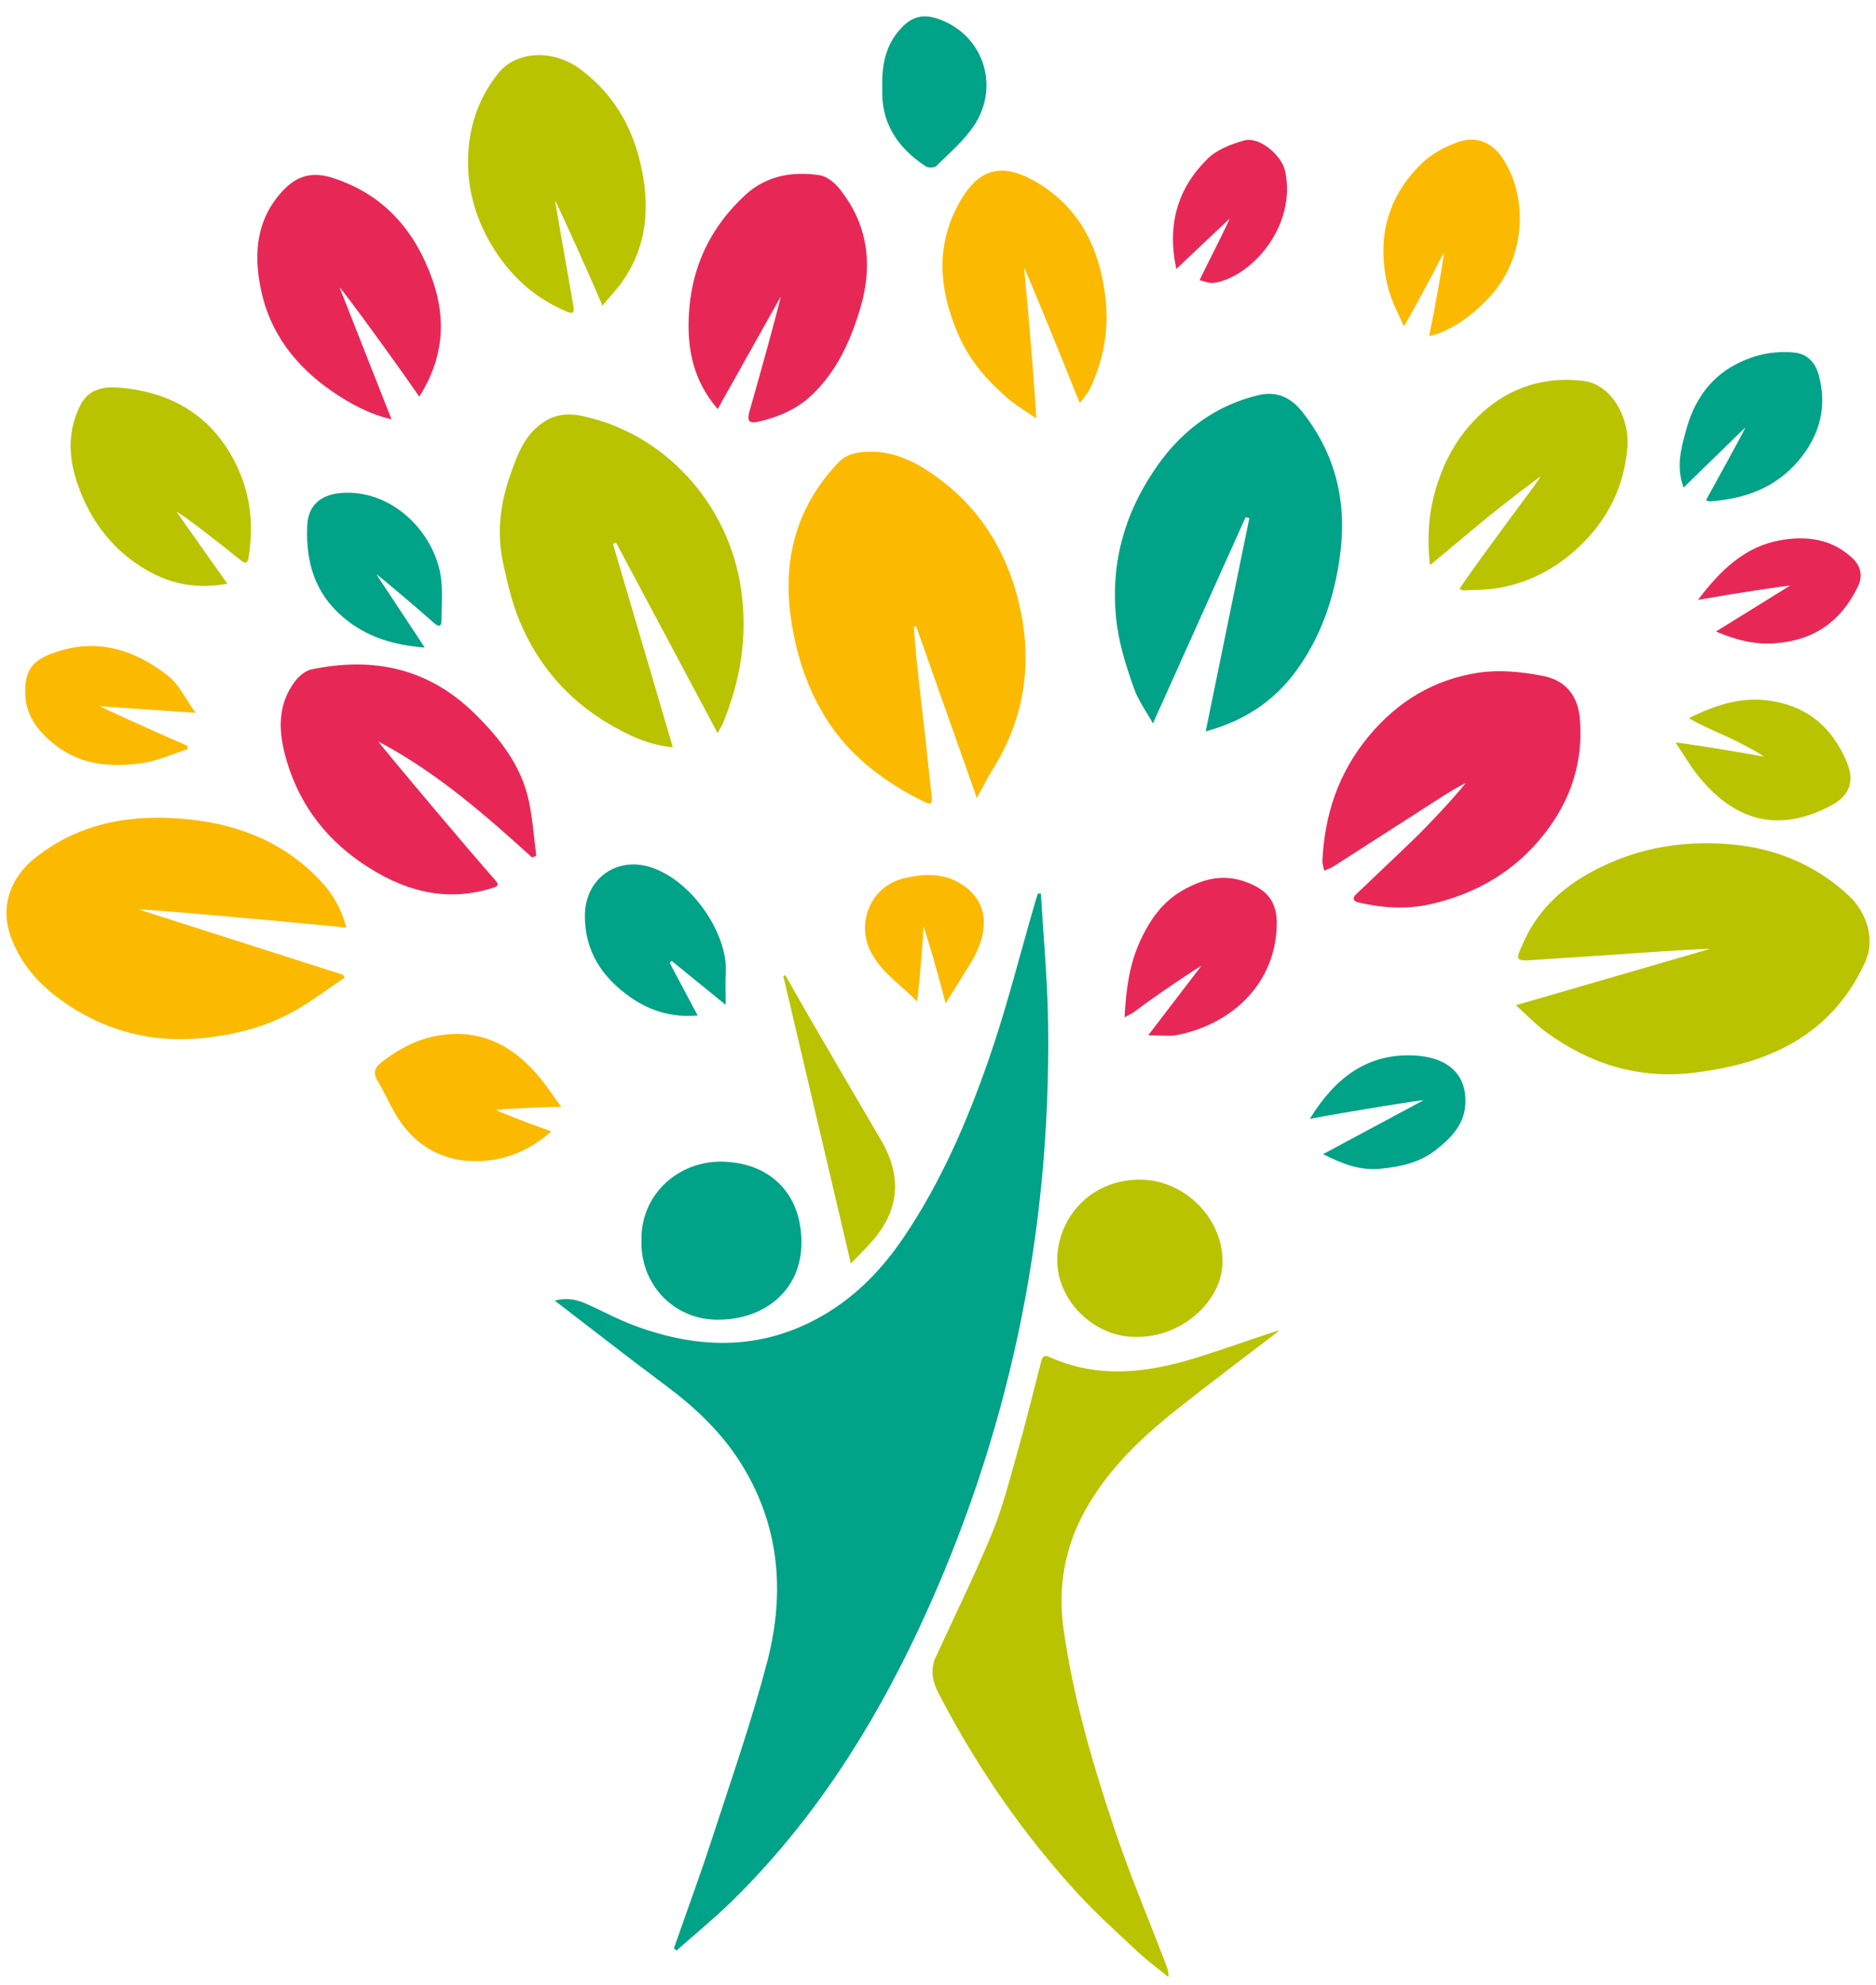
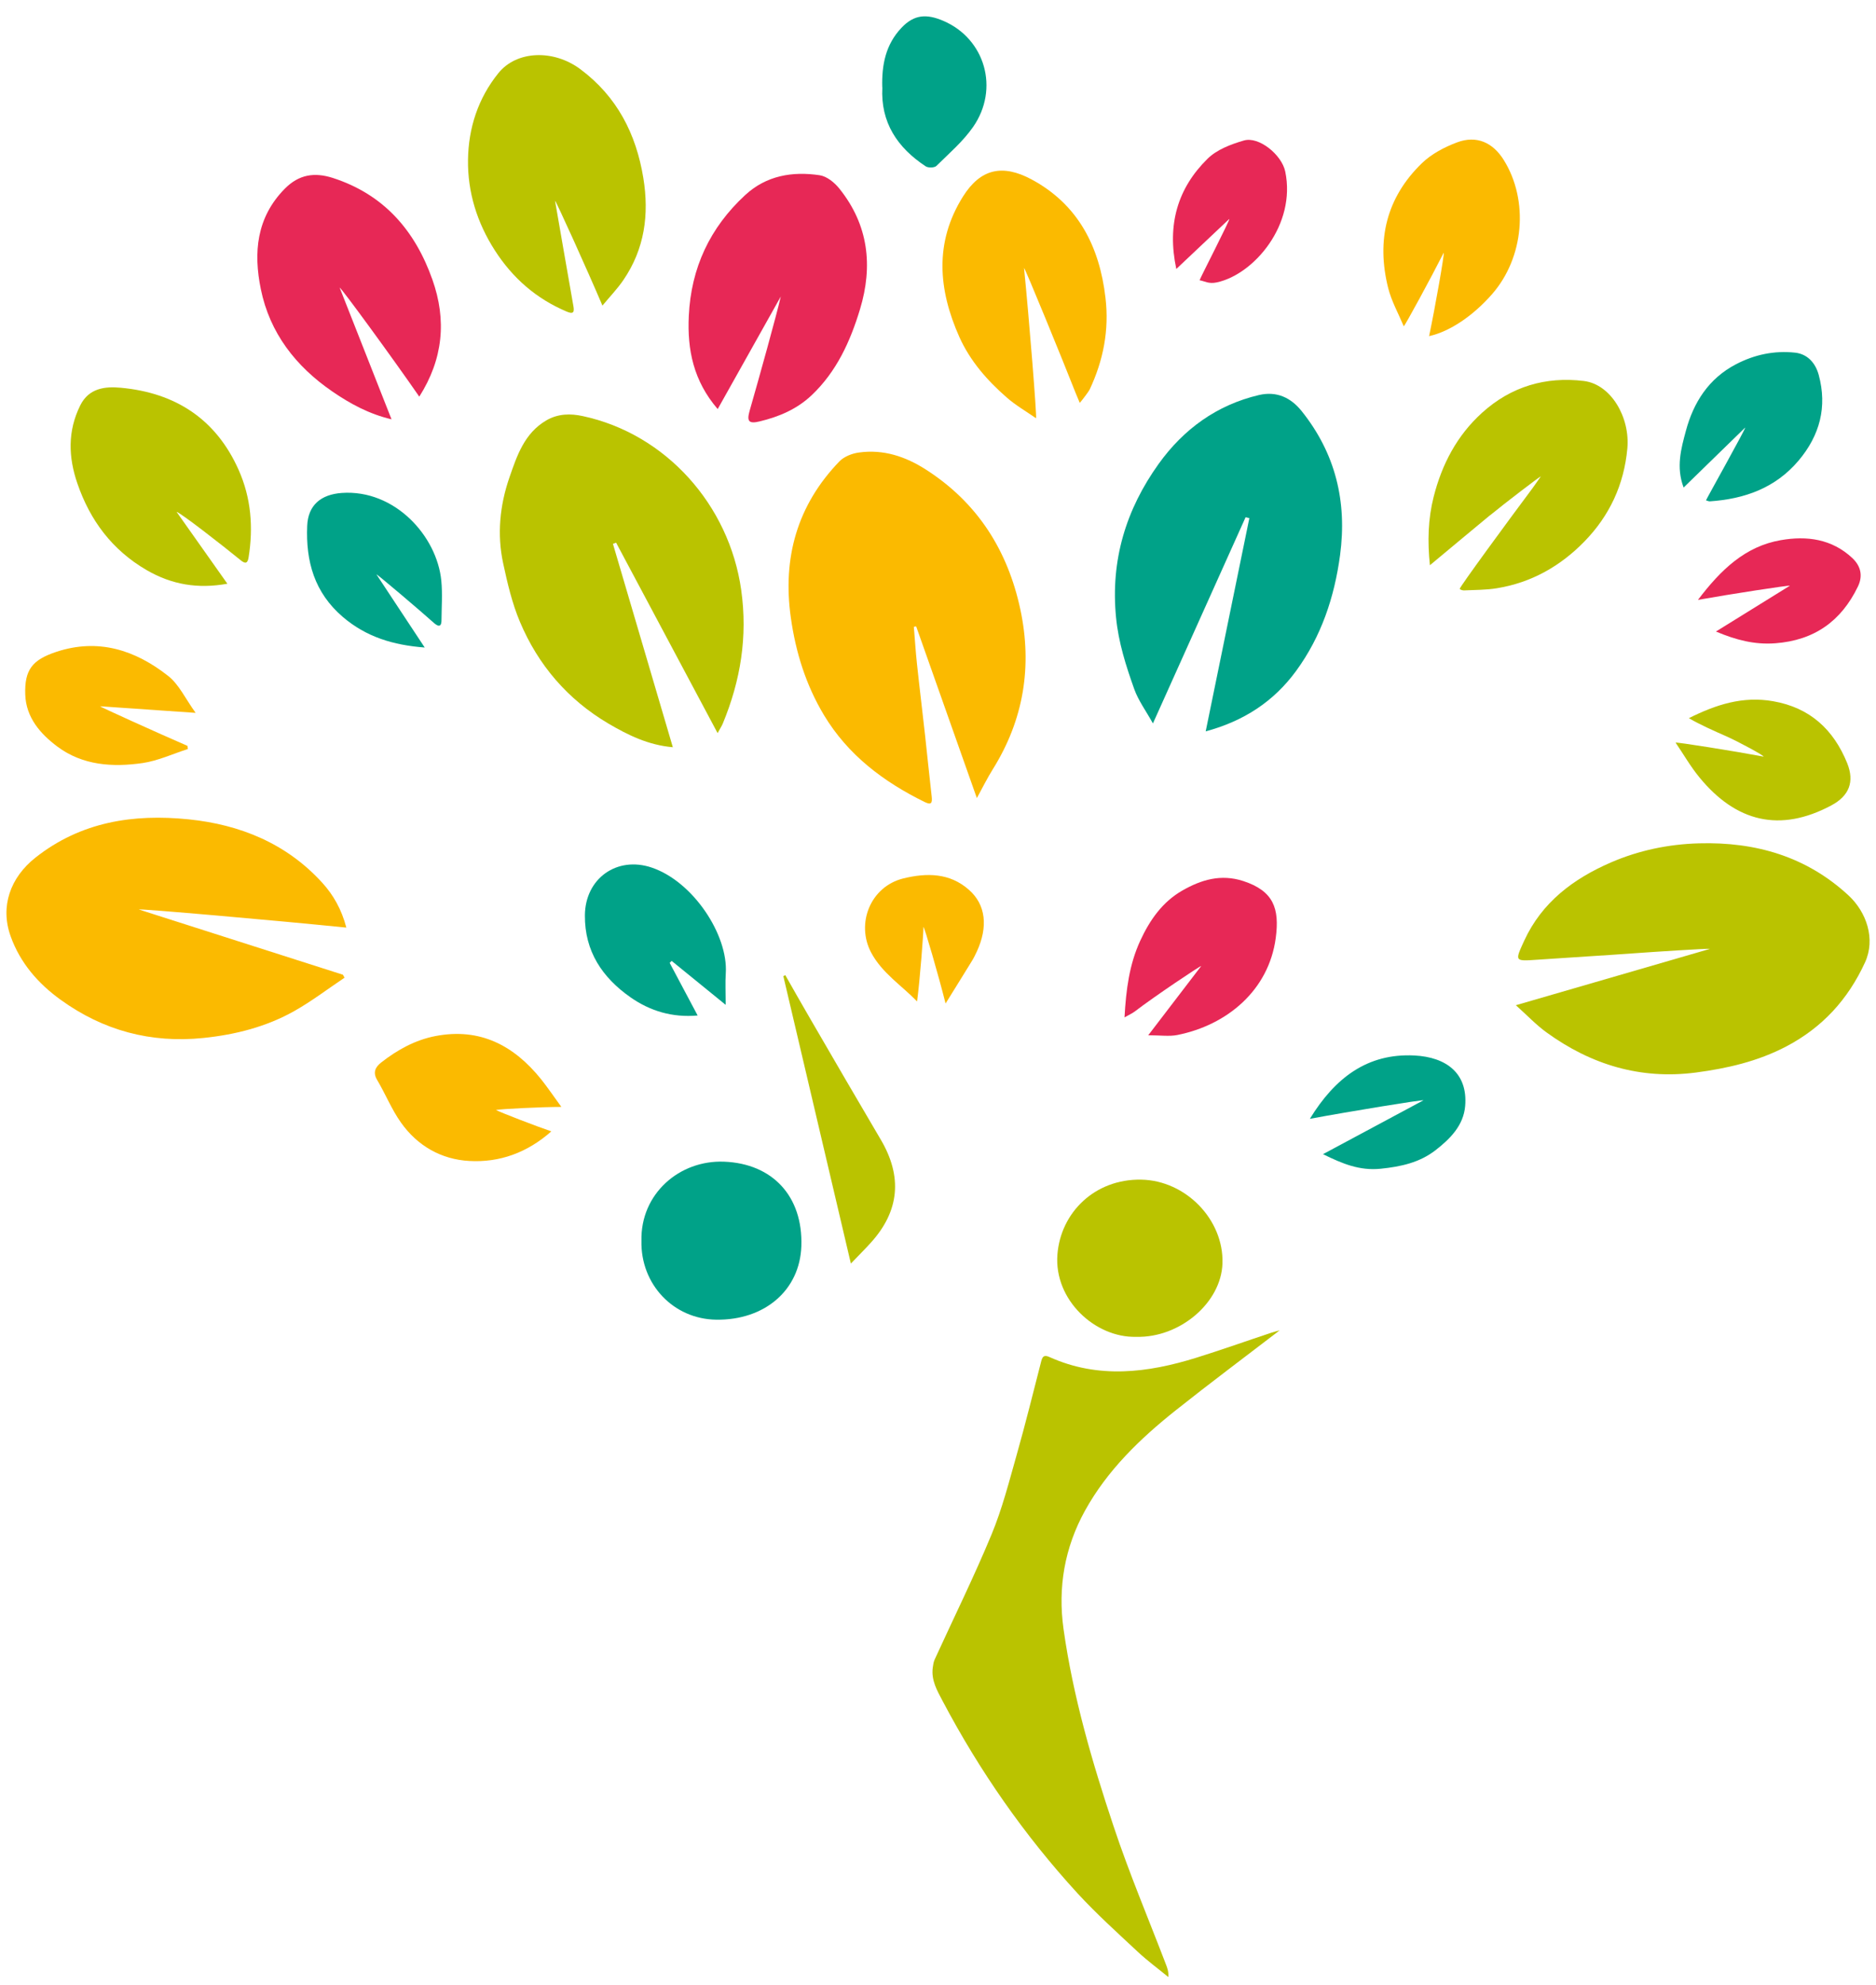
<svg xmlns="http://www.w3.org/2000/svg" id="CPTS_Neste_barousse" data-name="CPTS Neste barousse" viewBox="0 0 208 220">
  <defs>
    <style>.cls-1{fill:#00a288}.cls-1,.cls-2,.cls-3,.cls-4{stroke-width:0}.cls-2{fill:#fbba00}.cls-3{fill:#e72856}.cls-4{fill:#bac300}</style>
  </defs>
  <path d="M141.87 147.44c-3.91 3-7.76 5.87-11.52 8.86-3.95 3.14-7.58 6.64-10.05 11.11-2.26 4.09-3.03 8.5-2.38 13.13 1.05 7.47 3.16 14.7 5.54 21.83 1.73 5.21 3.88 10.27 5.84 15.4.15.39.28.79.24 1.33-1.13-.93-2.31-1.79-3.38-2.79-2.27-2.12-4.59-4.21-6.69-6.49-5.9-6.44-10.86-13.56-14.94-21.28-.63-1.19-1.3-2.33-1.11-3.74.04-.3.09-.62.21-.89 2.11-4.61 4.36-9.16 6.3-13.84 1.19-2.86 1.96-5.91 2.81-8.9.97-3.42 1.82-6.88 2.71-10.33.14-.56.36-.7.91-.45 5.42 2.44 10.87 1.76 16.3.07 2.79-.87 5.54-1.85 8.31-2.77.29-.1.6-.17.92-.26ZM168.07 111.4c7.36-2.14 14.43-4.19 21.51-6.24-.01-.08-6.7.36-8.03.46-3.71.27-7.43.48-11.14.74-2.48.17-2.47.19-1.41-2.12 1.96-4.25 5.44-6.85 9.58-8.65 3.11-1.35 6.42-2.04 9.82-2.13 6.24-.17 11.88 1.45 16.55 5.77 1.99 1.84 3.03 4.82 1.83 7.43-1.89 4.11-4.73 7.21-8.73 9.31-3.15 1.65-6.53 2.43-10.02 2.89-6.15.8-11.63-.87-16.58-4.46-1.14-.83-2.12-1.87-3.37-2.99Z" class="cls-4" />
  <path d="M108.31 88.45c-2.3-6.51-4.51-12.77-6.73-19.03-.09.01-.17.02-.26.04.12 1.38.2 2.75.35 4.13.28 2.64.61 5.28.9 7.93.25 2.25.47 4.5.73 6.75.08.71-.03.98-.78.61-4.56-2.24-8.51-5.21-11.17-9.64-2-3.34-3.13-6.96-3.67-10.81-.93-6.63.71-12.44 5.38-17.29.52-.54 1.41-.89 2.17-.99 2.72-.38 5.18.44 7.46 1.91 5.7 3.66 9.04 8.94 10.44 15.48 1.34 6.28.38 12.22-3.06 17.72-.6.96-1.11 1.99-1.78 3.22Z" class="cls-2" />
  <path d="M79.56 81.24c-3.8-7.12-7.52-14.11-11.25-21.1-.12.04-.23.09-.35.13 2.2 7.47 4.4 14.93 6.64 22.54-2.75-.24-4.99-1.36-7.14-2.62-4.51-2.66-7.79-6.48-9.81-11.27-.87-2.06-1.39-4.29-1.86-6.48-.7-3.22-.37-6.47.7-9.55.83-2.39 1.65-4.88 4.08-6.3 1.3-.76 2.7-.77 4.03-.48 9.22 1.97 16.25 9.84 17.58 19.27.73 5.17-.07 10.03-2.03 14.78-.13.32-.34.62-.59 1.09Z" class="cls-4" />
  <path d="M38.41 102.8c-7.74-.79-23-2.12-23.02-2.01 7.54 2.41 15.09 4.82 22.63 7.23l.18.33c-1.85 1.24-3.63 2.6-5.56 3.69-3.11 1.75-6.51 2.62-10.09 2.99-5.84.6-11.11-.83-15.81-4.22-2.49-1.79-4.5-4.08-5.56-7.05-1.19-3.31-.03-6.51 2.73-8.7 5.06-4.01 10.91-4.88 17-4.26 5.69.58 10.85 2.66 14.83 7.04 1.24 1.37 2.13 2.94 2.66 4.96Z" class="cls-2" />
  <path d="M138.1 57.33c-3.38 7.51-6.76 15.02-10.27 22.84-.79-1.42-1.62-2.54-2.07-3.8-.92-2.58-1.75-5.17-2.02-7.95-.62-6.33 1.1-11.96 4.73-17.02 2.75-3.83 6.43-6.52 11.11-7.62 1.96-.46 3.54.28 4.74 1.78 3.75 4.68 5.05 10.03 4.26 15.95-.63 4.68-2.08 9.02-4.88 12.85-2.49 3.4-5.82 5.56-10.02 6.69 1.63-7.95 3.24-15.79 4.84-23.63-.14-.03-.28-.07-.42-.1Z" class="cls-1" />
-   <path d="M162.49 86.76c-.77.44-1.55.86-2.3 1.34-4.11 2.63-8.21 5.27-12.31 7.9-.32.21-.7.33-1.05.49-.08-.37-.23-.74-.21-1.1.25-5.12 1.76-9.71 5.1-13.76 3.25-3.93 7.31-6.35 12.25-7.09 2.27-.34 4.71-.09 6.99.34 2.68.5 4.02 2.23 4.22 4.92.35 4.64-1 8.79-3.83 12.46-3.26 4.23-7.6 6.78-12.77 7.95-2.66.6-5.33.41-7.97-.2-.5-.11-.75-.44-.25-.91 2.14-2.03 4.28-4.06 6.41-6.11 2.02-1.94 5.82-6.11 5.71-6.25ZM59.01 95.04c-5.27-4.78-10.62-9.46-17.05-12.86.33.56 10.37 12.46 12.89 15.29.48.55.47.73-.34.97-5.34 1.64-10.08.15-14.44-2.83-4.29-2.94-7.18-6.96-8.49-12.04-.73-2.82-.73-5.58 1.1-8.03.44-.59 1.15-1.2 1.83-1.35 6.86-1.44 12.99-.16 18.14 4.91 2.8 2.76 5.16 5.77 5.99 9.69.42 1.98.56 4.03.82 6.04-.15.06-.3.13-.45.19Z" class="cls-3" />
  <path d="M66.8 33.88c-1.73-4.07-5.17-11.65-5.26-11.63.33 1.95 1.7 9.75 2.04 11.7.11.64 0 .9-.75.58-3.38-1.43-5.99-3.71-7.97-6.79-1.97-3.07-3.02-6.45-2.97-10.04.05-3.52 1.12-6.82 3.38-9.61 2.02-2.49 6.1-2.64 9.08-.42 4.05 3.02 6.18 7.15 6.98 12.06.66 4.05.14 7.86-2.21 11.3-.66.97-1.48 1.82-2.32 2.83Z" class="cls-4" />
  <path d="M79.58 45.34c-2.7-3.13-3.39-6.59-3.21-10.33.25-5.33 2.35-9.79 6.25-13.39 2.35-2.17 5.24-2.65 8.26-2.2.8.12 1.66.82 2.19 1.49 3.22 4.01 3.74 8.56 2.28 13.37-1.08 3.56-2.59 6.9-5.37 9.53-1.63 1.54-3.62 2.38-5.75 2.89-1.22.3-1.44-.02-1.12-1.16 1.07-3.72 2.98-10.59 3.46-12.68-2.31 4.12-4.62 8.23-7 12.48ZM46.49 43.96c-2.88-4.17-8.71-12.15-8.83-12.08 1.9 4.81 3.8 9.63 5.75 14.59-2.5-.59-4.59-1.73-6.57-3.09-4.05-2.78-6.93-6.48-7.92-11.33-.83-4.05-.5-7.95 2.67-11.15 1.56-1.57 3.28-1.83 5.31-1.18 5.67 1.83 9.13 5.84 11.05 11.29 1.58 4.47 1.19 8.78-1.47 12.96Z" class="cls-3" />
  <path d="M165.18 57.12c-2.17 1.79-4.33 3.6-6.64 5.52-.28-2.67-.2-5.15.41-7.56.91-3.61 2.59-6.83 5.4-9.36 3.2-2.89 7.03-4.01 11.25-3.5 3.04.37 5.15 4.06 4.83 7.49-.37 4.02-1.98 7.44-4.74 10.28-2.66 2.74-5.9 4.58-9.72 5.2-1.2.2-2.44.18-3.66.24-.16 0-.43-.08-.46-.18-.04-.16 5.42-7.61 8.07-11.15.24-.32.84-1.2.92-1.31-.16.05-3.94 2.93-5.66 4.34Z" class="cls-4" />
  <path d="M113.54 29.7c.55 5.47 1.44 16.57 1.33 16.65-1.09-.76-2.26-1.43-3.25-2.3-2.17-1.89-4.06-4.05-5.25-6.7-2.34-5.24-2.79-10.49.4-15.57 1.96-3.12 4.41-3.59 7.56-1.92 5.19 2.77 7.58 7.44 8.24 13.15.42 3.58-.24 6.94-1.76 10.17-.08.18-.82 1.16-1.09 1.47-.15-.35-.3-.7-.44-1.05-1.41-3.59-5.64-13.93-5.74-13.9Z" class="cls-2" />
  <path d="M19.56 56.7c1.99 2.82 3.78 5.35 5.65 7.99-3.27.59-6.16.11-8.97-1.52-3.82-2.23-6.25-5.5-7.66-9.59-1-2.9-1.1-5.81.32-8.66.96-1.92 2.76-2.11 4.48-1.95 6.05.55 10.57 3.46 13.08 9.11 1.38 3.1 1.64 6.36 1.1 9.7-.11.7-.39.7-.87.31-2.11-1.72-6.62-5.23-7.12-5.37ZM125.97 148.15c-4.53.12-9.12-4.08-8.73-9.12.36-4.65 4.14-8.39 9.29-8.3 4.95.09 9.16 4.44 9.01 9.27-.13 4.37-4.73 8.28-9.57 8.15Z" class="cls-4" />
  <path d="M71.12 137.51c-.12-5.22 4.22-8.97 9.17-8.77 5.35.21 8.74 3.82 8.56 9.34-.16 4.92-4.08 8.24-9.43 8.17-4.76-.06-8.41-3.93-8.3-8.74Z" class="cls-1" />
  <path d="M158.45 37.25c.66-3.12 1.73-9.2 1.62-9.24-1.36 2.69-4.31 8.12-4.43 8.15-.59-1.41-1.36-2.78-1.73-4.25-1.32-5.28-.21-10.01 3.76-13.84 1.06-1.02 2.49-1.77 3.88-2.29 2.15-.81 3.97 0 5.19 1.97 2.79 4.5 2.23 10.8-1.3 14.84-2.12 2.42-4.69 4.15-6.98 4.66Z" class="cls-2" />
-   <path d="M127.31 114.73c2.12-2.77 3.99-5.22 5.87-7.67-.04-.08-5.22 3.39-7.33 5.01-.3.23-.65.38-1.17.68.17-3.08.53-5.86 1.74-8.49 1.06-2.3 2.47-4.32 4.69-5.58 2.07-1.18 4.25-1.85 6.74-1.04 3.35 1.1 4.03 3.03 3.6 6.29-.77 5.83-5.41 9.67-10.91 10.77-.91.18-1.89.03-3.23.03Z" class="cls-3" />
+   <path d="M127.31 114.73c2.12-2.77 3.99-5.22 5.87-7.67-.04-.08-5.22 3.39-7.33 5.01-.3.23-.65.38-1.17.68.17-3.08.53-5.86 1.74-8.49 1.06-2.3 2.47-4.32 4.69-5.58 2.07-1.18 4.25-1.85 6.74-1.04 3.35 1.1 4.03 3.03 3.6 6.29-.77 5.83-5.41 9.67-10.91 10.77-.91.18-1.89.03-3.23.03" class="cls-3" />
  <path d="M61.13 125.38c-2.68 2.37-5.74 3.47-9.1 3.28-3.11-.17-5.75-1.68-7.57-4.25-1.04-1.46-1.72-3.17-2.64-4.72-.52-.86-.18-1.45.44-1.94 1.8-1.41 3.79-2.51 6.06-2.94 4.92-.93 8.67 1.06 11.68 4.8.71.89 1.35 1.84 2.24 3.06-2.15 0-6.76.23-7.25.34.44.25 4.46 1.8 6.14 2.37Z" class="cls-2" />
  <path d="M74.25 106.71c1.01 1.91 2.03 3.81 3.1 5.83-2.81.25-5.28-.5-7.45-2.02-3.11-2.18-5.08-5.08-5.05-9.08.03-4.1 3.57-6.6 7.42-5.29 4.58 1.55 8.47 7.46 8.2 11.7-.07 1.06-.01 2.13-.01 3.51-2.16-1.76-4.08-3.31-5.99-4.87l-.22.22ZM41.74 63.66c1.74 2.64 3.49 5.28 5.35 8.1-3.51-.27-6.47-1.17-9.07-3.38-3.17-2.71-4.12-6.17-3.96-10.09.09-2.32 1.53-3.49 3.82-3.66 5.88-.42 10.57 4.77 11.05 9.73.14 1.44.03 2.91.02 4.36 0 .93-.49.63-.88.28-1.24-1.12-6.27-5.4-6.33-5.34ZM193.5 47.38c-2.24 2.18-4.49 4.37-6.83 6.65-.86-2.27-.27-4.35.25-6.28.84-3.13 2.51-5.8 5.57-7.39 2.08-1.08 4.25-1.52 6.53-1.28 1.39.15 2.27 1.15 2.63 2.47.96 3.55.12 6.7-2.23 9.49-2.58 3.05-6 4.26-9.85 4.52-.14 0-.28-.07-.42-.11.06-.18 4.44-8 4.35-8.07Z" class="cls-1" />
  <path d="M195.54 83.85c.04-.12-2.7-1.61-4.11-2.24-1.4-.62-2.81-1.23-4.18-2.02 2.99-1.5 5.98-2.47 9.34-1.88 4.09.71 6.7 3.14 8.21 6.85.84 2.08.23 3.64-1.76 4.7-5.7 3.04-10.56 1.83-14.61-3.1-.99-1.2-1.77-2.57-2.65-3.86.05-.09 6.57.95 9.77 1.55Z" class="cls-4" />
  <path d="M21.69 79c-3.79-.26-7.19-.49-10.6-.73-.03.05 6.44 2.98 9.7 4.39.01.12.03.24.04.35-1.67.53-3.3 1.3-5 1.55-3.32.48-6.66.28-9.48-1.83-1.88-1.41-3.46-3.21-3.55-5.75-.09-2.75.77-3.85 3.44-4.74 4.66-1.54 8.77-.2 12.42 2.68 1.19.94 1.89 2.5 3.03 4.08Z" class="cls-2" />
  <path d="M97.82 9.68c-.07-2.48.37-4.74 2.13-6.6 1.41-1.49 2.79-1.56 4.64-.77 4.64 1.99 6.24 7.54 3.3 11.76-1.12 1.61-2.66 2.93-4.07 4.32-.22.21-.91.23-1.19.04-3.14-2.07-5.01-4.87-4.8-8.75Z" class="cls-1" />
  <path d="M130.42 29.8c-1.05-4.93.16-8.96 3.48-12.22 1.02-1 2.59-1.6 4.02-2.01 1.66-.48 4.19 1.58 4.58 3.44 1.23 5.88-3.45 11.38-7.56 12.28-.94.21-1.37-.14-1.94-.23.19-.49 3.4-6.72 3.3-6.8-1.9 1.79-3.8 3.59-5.87 5.54Z" class="cls-3" />
  <path d="M146.68 127.91c3.86-2.07 7.5-4.02 11.14-5.97-.03-.1-8.24 1.24-12.59 2.05 2.79-4.55 6.38-7.28 11.59-7.02 3.55.18 5.93 1.98 5.63 5.59-.18 2.17-1.67 3.65-3.29 4.91-1.77 1.37-3.83 1.82-6.07 2.05-2.35.24-4.24-.55-6.4-1.61Z" class="cls-1" />
  <path d="m94.34 140.03-7.49-31.86c.07-.03.14-.07.22-.1.92 1.61 1.83 3.24 2.77 4.84 2.59 4.46 5.18 8.92 7.8 13.36 2.44 4.12 2.1 7.94-1.1 11.46-.64.71-1.32 1.38-2.19 2.29Z" class="cls-4" />
  <path d="m190.25 69.99 8.2-5.08c-.02-.08-6.61.93-10.19 1.57 2.55-3.36 5.25-5.94 9.19-6.62 2.88-.5 5.65-.14 7.92 1.98.97.91 1.18 2 .63 3.15-1.85 3.84-4.84 5.98-9.18 6.3-2.3.17-4.35-.37-6.56-1.3Z" class="cls-3" />
  <path d="M102.39 102.69c0 .73-.39 5.9-.71 8.29-1.72-1.78-3.88-3.14-5.09-5.41-1.71-3.22-.08-7.32 3.56-8.22 2.62-.64 5.15-.62 7.28 1.26 1.88 1.65 2.13 4.1.89 6.81-.17.36-.34.72-.55 1.06-.9 1.47-1.82 2.94-2.93 4.73-.76-3.03-2.35-8.51-2.46-8.51Z" class="cls-2" />
-   <path d="M74.71 215.94c1.4-4.02 2.88-8.01 4.2-12.06 2.13-6.56 4.42-13.08 6.16-19.74 2.01-7.73 1.37-15.29-3.08-22.22-2.19-3.41-5.11-6.1-8.34-8.5-4-2.97-7.92-6.05-12.15-9.29 1.5-.37 2.56-.07 3.6.4 1.78.8 3.51 1.74 5.33 2.41 7.21 2.66 14.29 2.73 21.08-1.32 3.56-2.12 6.36-5.06 8.67-8.47 4.15-6.13 7.06-12.88 9.47-19.81 1.97-5.67 3.42-11.53 5.11-17.31.1-.33.2-.66.31-1h.34c.28 4.82.74 9.65.8 14.47.31 23.42-4.4 45.81-14.35 67.04-5.24 11.17-11.83 21.45-20.7 30.14-1.96 1.92-4.09 3.66-6.15 5.48-.1-.08-.2-.16-.3-.25Z" class="cls-1" />
</svg>